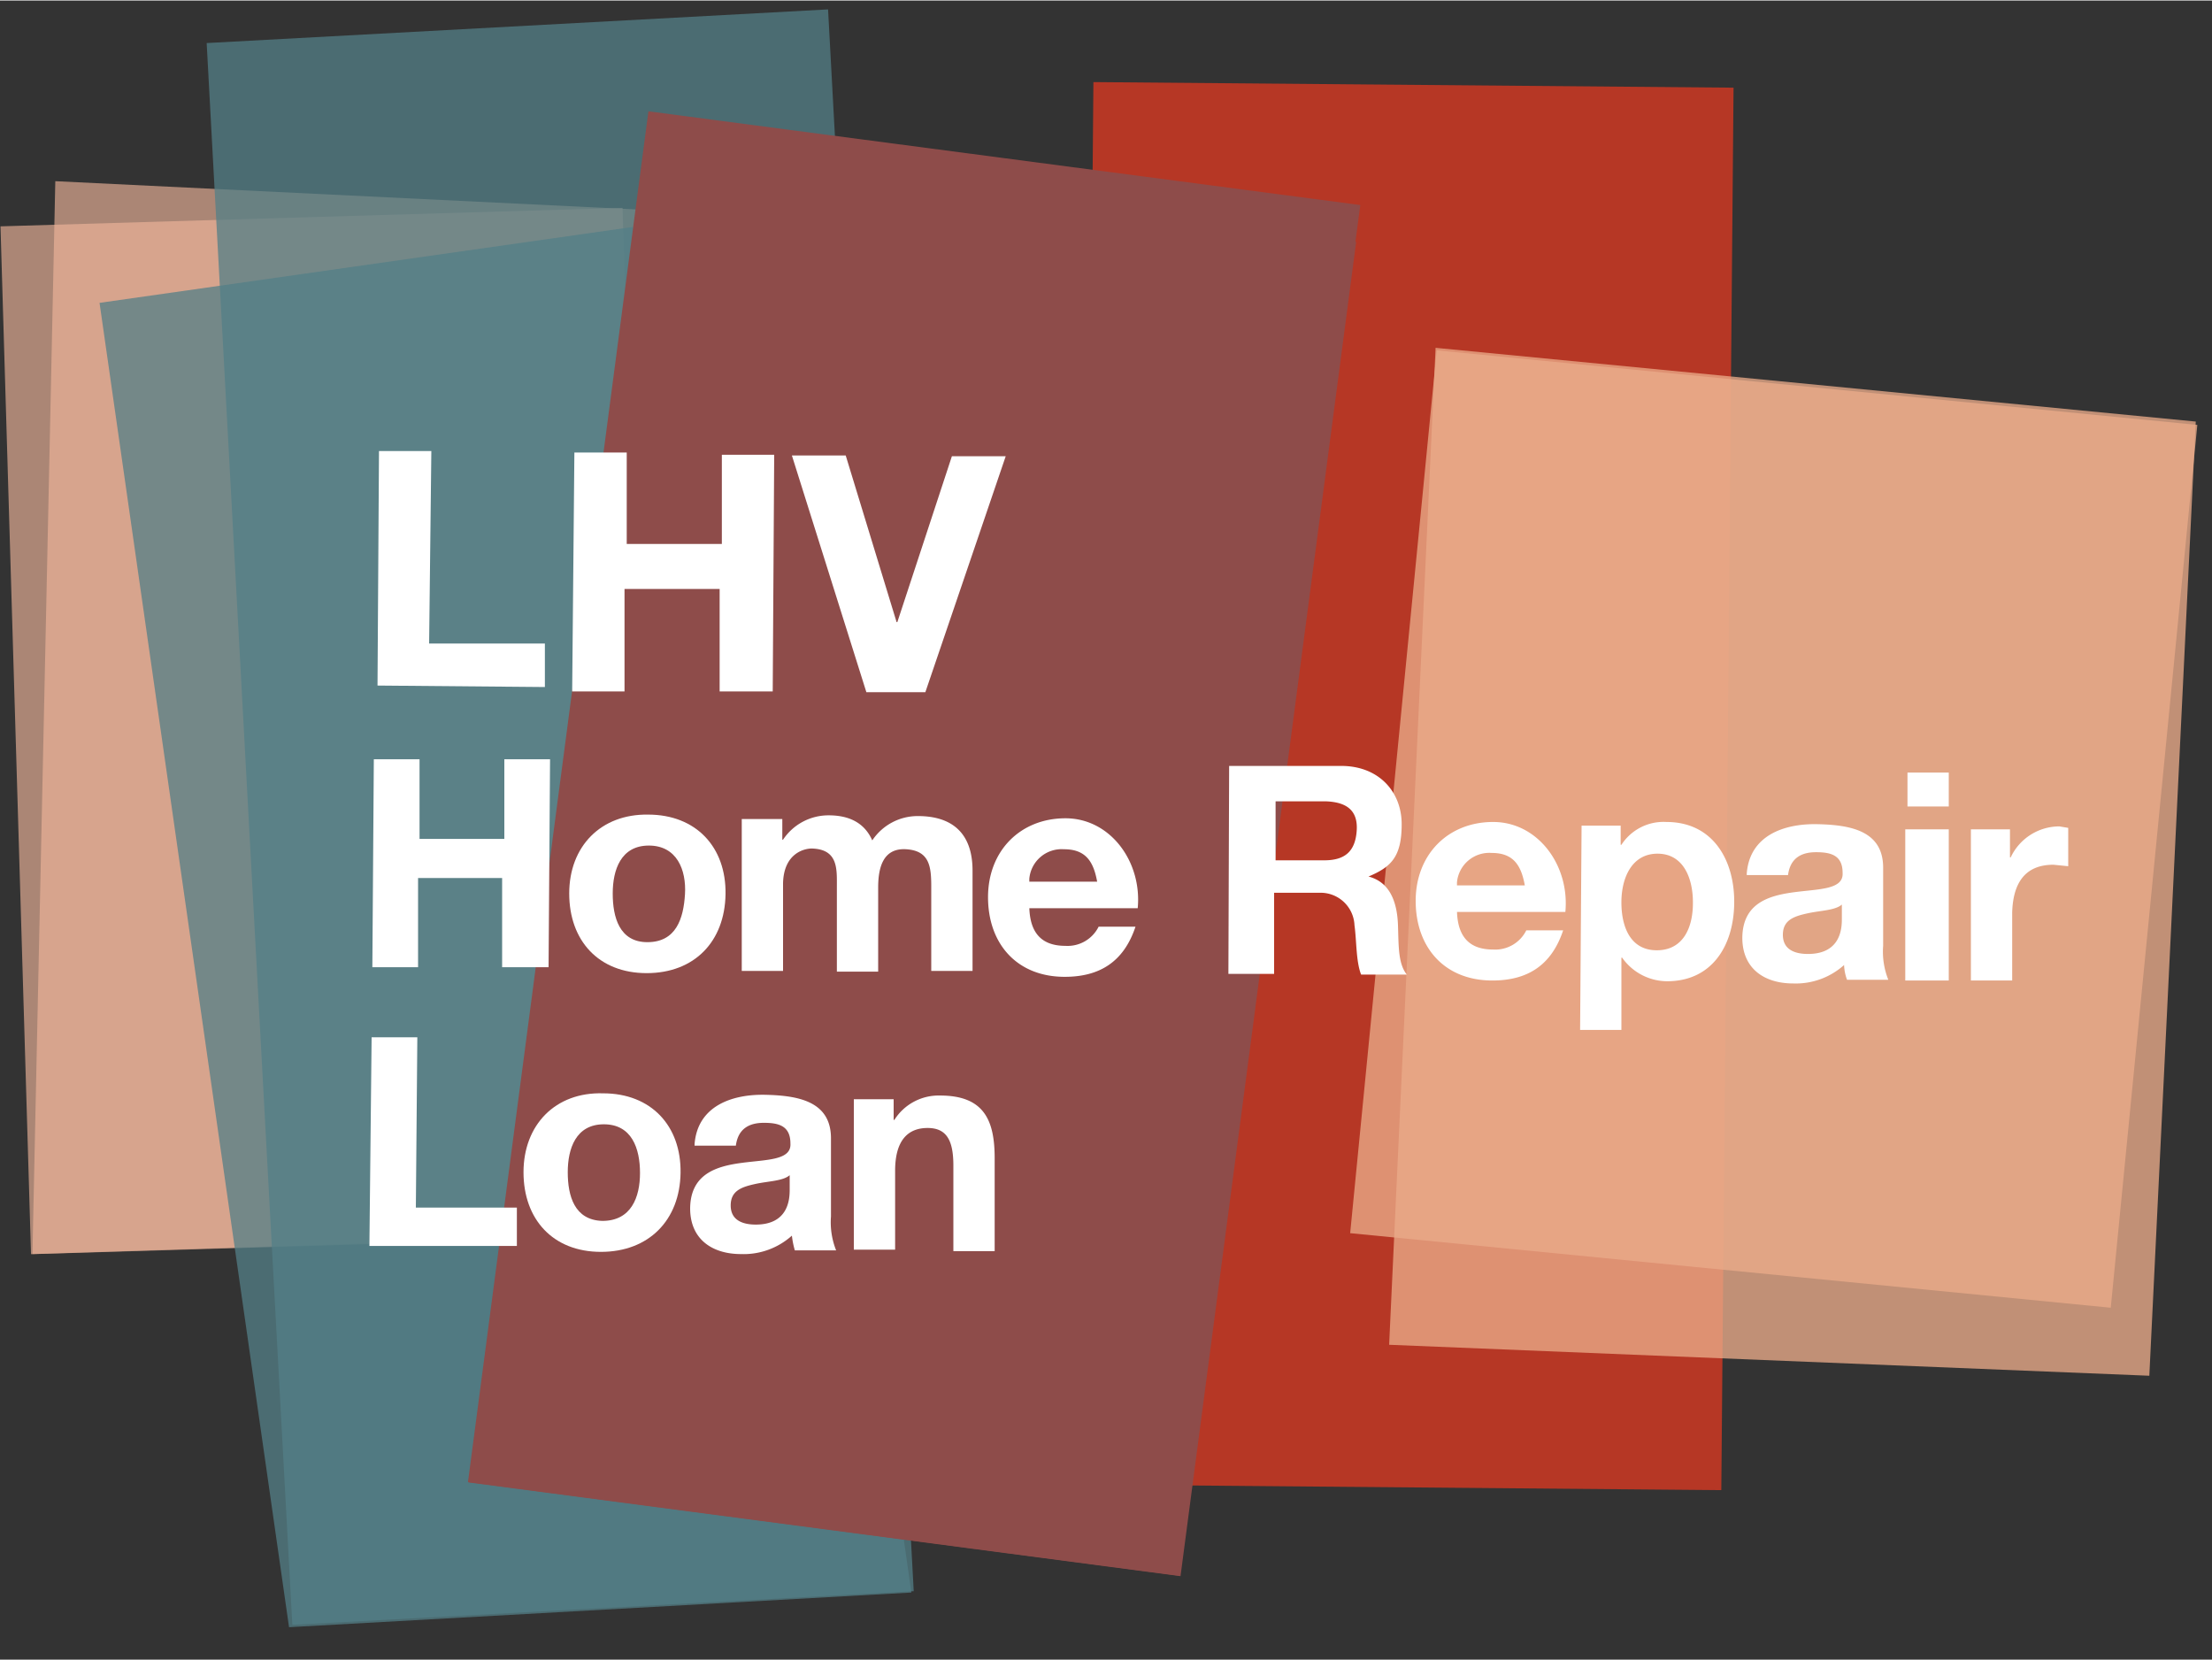
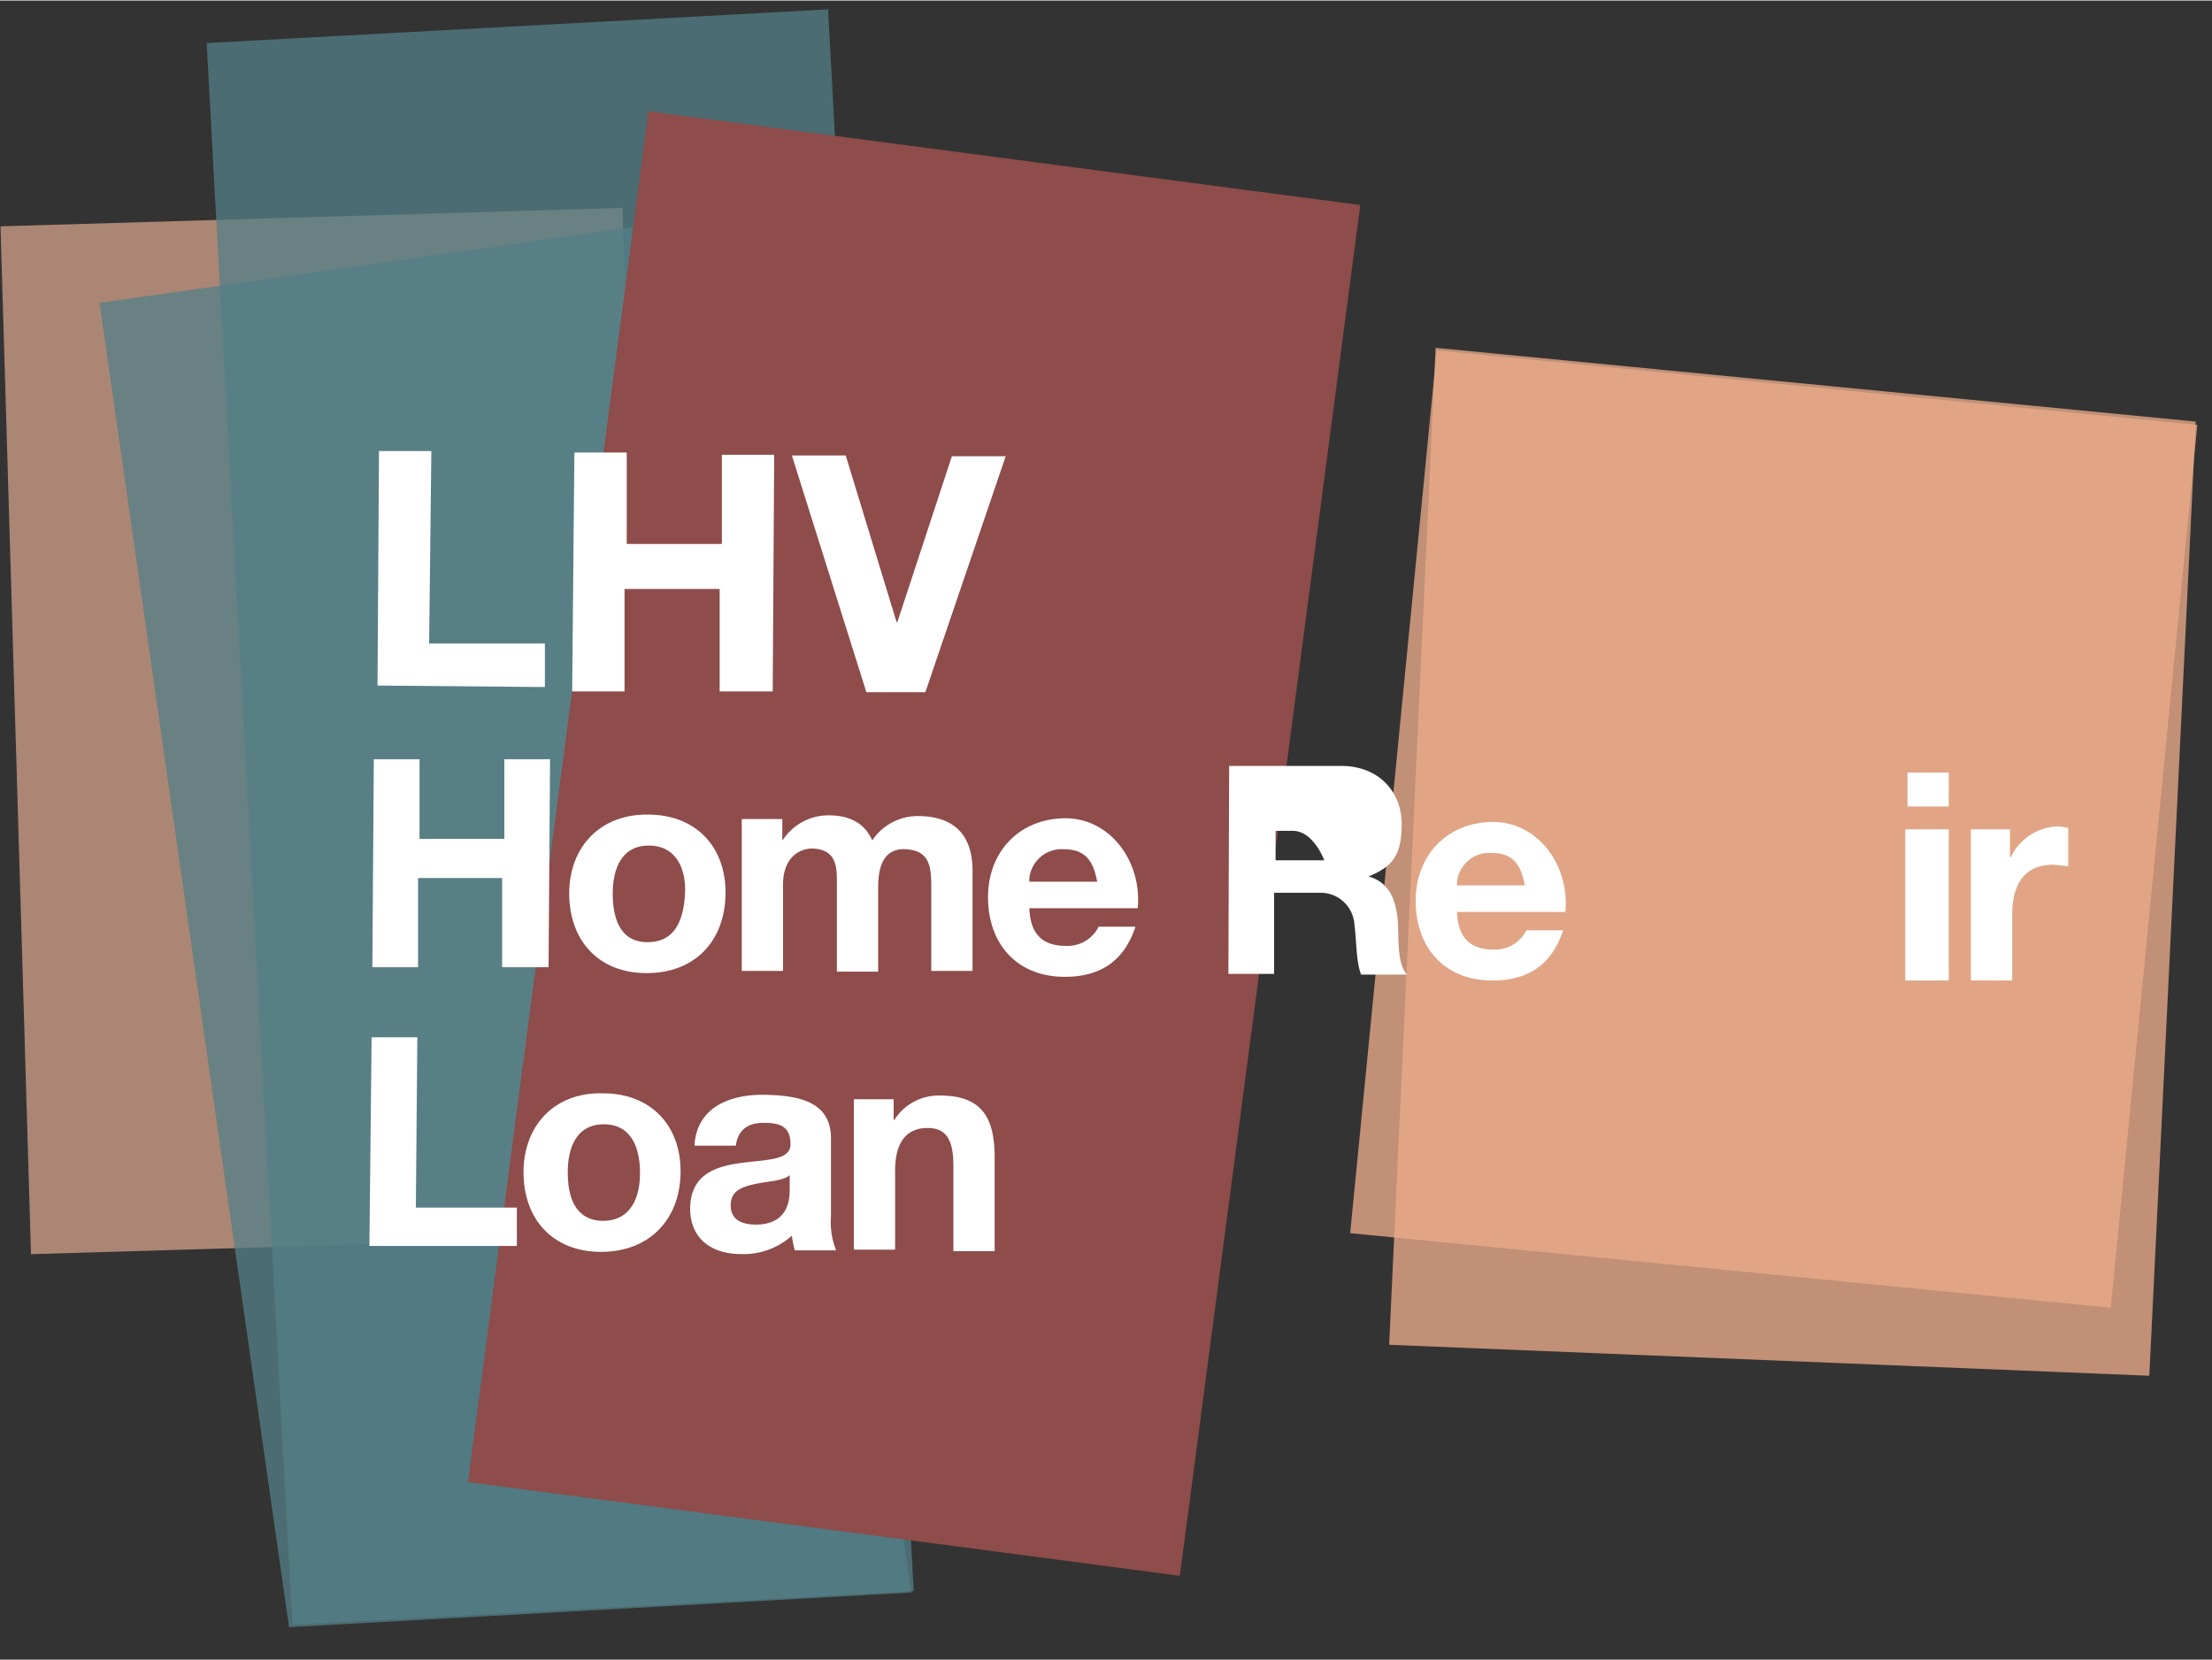
<svg xmlns="http://www.w3.org/2000/svg" width="105.8mm" height="79.4mm" viewBox="0 0 300 225">
  <rect x="0" y="0" width="300" height="225" fill="#333333" stroke="none" />
  <title>lhv-remondilaen-en</title>
  <g style="isolation:isolate">
-     <rect x="95.8" y="63.1" width="190.2" height="86.82" transform="translate(82.7 296.5) rotate(-89.5)" style="fill:#b63725" />
    <rect x="2.1" y="29.3" width="84.4" height="139.45" transform="translate(-2.9 1.4) rotate(-1.7)" style="fill:#efb69b;opacity:0.64;isolation:isolate" />
-     <polygon points="91.8 28.6 7.5 24.5 4.4 170 88.7 167.3 91.8 28.6" style="fill:#efb69b;opacity:0.64;isolation:isolate" />
    <rect x="33.8" y="3.3" width="84.4" height="214.83" transform="translate(-5.9 4.3) rotate(-3.1)" style="fill:#537f87;opacity:0.75;isolation:isolate" />
    <polygon points="97.1 29.1 13.5 41 39.2 220.6 123.6 215.9 97.1 29.1" style="fill:#537f87;opacity:0.75;isolation:isolate" />
    <rect x="30.1" y="65.6" width="187.5" height="97.38" transform="translate(-5.5 222.2) rotate(-82.5)" style="fill:#8e4c4a;mix-blend-mode:multiply" />
-     <rect x="32.5" y="68.1" width="182.5" height="97.38" transform="translate(-8.2 224.3) rotate(-82.5)" style="fill:#8e4c4a;mix-blend-mode:multiply" />
    <rect x="180.4" y="60.5" width="120.3" height="103.65" transform="translate(105.3 340.8) rotate(-84.4)" style="fill:#ebac8a;opacity:0.77;isolation:isolate" />
    <polygon points="297.8 57.1 194.7 47.1 188.4 182.3 291.5 186.5 297.8 57.1" style="fill:#ebac8a;opacity:0.77;isolation:isolate" />
    <path d="M51.4,61.1h7.1l-.3,26.1H73.9v5.9l-22.7-.2Z" style="fill:#fff" />
    <path d="M77.9,61.3H85V73.7H97.9V61.6H105l-.2,32.1H97.6V79.8H84.7V93.7H77.6Z" style="fill:#fff" />
    <path d="M125.5,93.8h-8L107.4,61.7h7.3l6.9,22.6h.1l7.4-22.5h7.3Z" style="fill:#fff" />
    <path d="M50.7,102.9h6.2v10.8H68.4V102.9h6.2l-.2,28.2H68.1V119H56.7v12.1H50.5Z" style="fill:#fff" />
    <path d="M87.9,110.4c6.5,0,10.6,4.4,10.5,10.8s-4.2,10.7-10.7,10.7-10.5-4.4-10.5-10.8S81.5,110.3,87.9,110.4Zm-.1,17.3c3.9,0,4.9-3.2,5.1-6.5s-1.1-6.6-4.9-6.6-4.9,3.3-4.9,6.5S84,127.7,87.8,127.7Z" style="fill:#fff" />
    <path d="M100.8,111h5.3v2.8h.1a7.4,7.4,0,0,1,6.2-3.3c2.6,0,4.8.9,5.9,3.4a7.4,7.4,0,0,1,6.2-3.3c4.4,0,7.4,2.1,7.4,7.4v13.6h-5.6V120.2c0-2.7-.2-4.9-3.4-5.1s-3.8,2.6-3.8,5.2v11.4h-5.6V120.2c0-2.4.2-5.1-3.4-5.2-1.1,0-3.8.7-3.9,4.7v11.9h-5.6V111Z" style="fill:#fff" />
    <path d="M139.6,123c.1,3.6,1.8,5.2,4.9,5.2a4.7,4.7,0,0,0,4.5-2.6h5c-1.6,4.8-4.9,6.8-9.6,6.8-6.5,0-10.4-4.5-10.4-10.8s4.4-10.7,10.5-10.7,10.4,5.9,9.8,12.2H139.6Zm9.2-3.5c-.5-2.8-1.6-4.4-4.5-4.4a4.4,4.4,0,0,0-4.7,4v.4Z" style="fill:#fff" />
-     <path d="M166.7,103.8h15.2c5.1,0,8.2,3.5,8.2,7.9s-1.4,5.8-4.5,7.1h0c3.1.8,3.9,3.8,4,6.6s0,5.2,1.2,6.7h-6.2c-.7-1.8-.6-4.5-.9-6.7A4.6,4.6,0,0,0,179,121h-6.2v11h-6.2Zm6.1,12.8h6.8c2.8,0,4.2-1.2,4.4-4s-1.4-3.9-4.2-4H173v8h-.2Z" style="fill:#fff" />
+     <path d="M166.7,103.8h15.2c5.1,0,8.2,3.5,8.2,7.9s-1.4,5.8-4.5,7.1h0c3.1.8,3.9,3.8,4,6.6s0,5.2,1.2,6.7h-6.2c-.7-1.8-.6-4.5-.9-6.7A4.6,4.6,0,0,0,179,121h-6.2v11h-6.2Zm6.1,12.8h6.8s-1.4-3.9-4.2-4H173v8h-.2Z" style="fill:#fff" />
    <path d="M197.6,123.5c.1,3.6,1.8,5.2,4.9,5.2a4.7,4.7,0,0,0,4.5-2.6h5c-1.6,4.8-4.9,6.8-9.6,6.8-6.5,0-10.4-4.5-10.4-10.8s4.4-10.7,10.5-10.7,10.4,5.9,9.8,12.2H197.6Zm9.2-3.5c-.5-2.8-1.6-4.4-4.5-4.4a4.4,4.4,0,0,0-4.7,4v.4Z" style="fill:#fff" />
-     <path d="M214.5,111.9h5.3v2.6h.1a6.8,6.8,0,0,1,6.1-3.1c6.4,0,9.3,5.3,9.2,11.1s-3.1,10.5-9.1,10.5a7.5,7.5,0,0,1-6.1-3.2h-.1v9.8h-5.6Zm15.1,10.4c0-3.3-1.3-6.6-4.8-6.6s-4.9,3.3-4.9,6.6,1.2,6.5,4.8,6.5,4.9-3.1,4.9-6.4h0Z" style="fill:#fff" />
-     <path d="M236.9,118.4c.4-5.2,5.1-6.8,9.6-6.7s8.9.9,8.9,5.9v10.6a10.3,10.3,0,0,0,.7,4.6h-5.6a6.5,6.5,0,0,1-.4-2,9.8,9.8,0,0,1-6.9,2.5c-3.9,0-6.9-2-6.9-6.2.1-9.3,13.9-4.2,13.6-8.8,0-2.4-1.6-2.8-3.6-2.8s-3.5.8-3.8,3.1h-5.6Zm12.9,4.2c-.9.8-2.9.8-4.7,1.2s-3.3.9-3.3,2.9,1.6,2.6,3.4,2.6c4.4,0,4.6-3.4,4.6-4.7v-2.1h0Z" style="fill:#fff" />
    <path d="M258.7,112.4h5.6v20.5h-5.9V112.4h.3Zm5.6-3.1h-5.6v-4.6h5.6Z" style="fill:#fff" />
    <path d="M267.3,112.4h5.3v3.8h.1a7.3,7.3,0,0,1,6.6-4.2l1.2.2v5.2l-2-.2c-4.1,0-5.5,2.8-5.6,6.5v9.2h-5.6V112.4h0Z" style="fill:#fff" />
    <path d="M50.4,140.6h6.2l-.2,23.1H70.1v5.2h-20Z" style="fill:#fff" />
    <path d="M81.8,148.2c6.5,0,10.6,4.4,10.5,10.8S88,169.7,81.5,169.7,71,165.3,71,158.9,75.3,148,81.8,148.2Zm-.1,17.3c3.9,0,5.1-3.2,5.1-6.5s-1.1-6.6-4.9-6.6-4.9,3.3-4.9,6.5.9,6.5,4.7,6.6h0Z" style="fill:#fff" />
    <path d="M94.2,155.1c.4-5.2,5.1-6.8,9.6-6.7s8.9.9,8.9,5.9v10.6a10.3,10.3,0,0,0,.7,4.6h-5.6a11.8,11.8,0,0,1-.4-2,9.8,9.8,0,0,1-6.9,2.5c-3.9,0-6.9-2-6.9-6.2.1-9.3,13.9-4.2,13.6-8.8,0-2.4-1.6-2.8-3.6-2.8s-3.5.8-3.8,3.1H94.2Zm12.9,4.2c-.9.8-2.9.8-4.7,1.2s-3.3.9-3.3,2.9,1.6,2.6,3.4,2.6c4.4,0,4.6-3.4,4.6-4.7v-2.1h0Z" style="fill:#fff" />
    <path d="M115.9,149h5.3v2.8h.1a7.1,7.1,0,0,1,6.2-3.3c6,0,7.4,3.4,7.4,8.5v12.6h-5.6V158c0-3.4-.9-5.1-3.5-5.1s-4.4,1.6-4.4,5.8v10.7h-5.6V149Z" style="fill:#fff" />
  </g>
</svg>